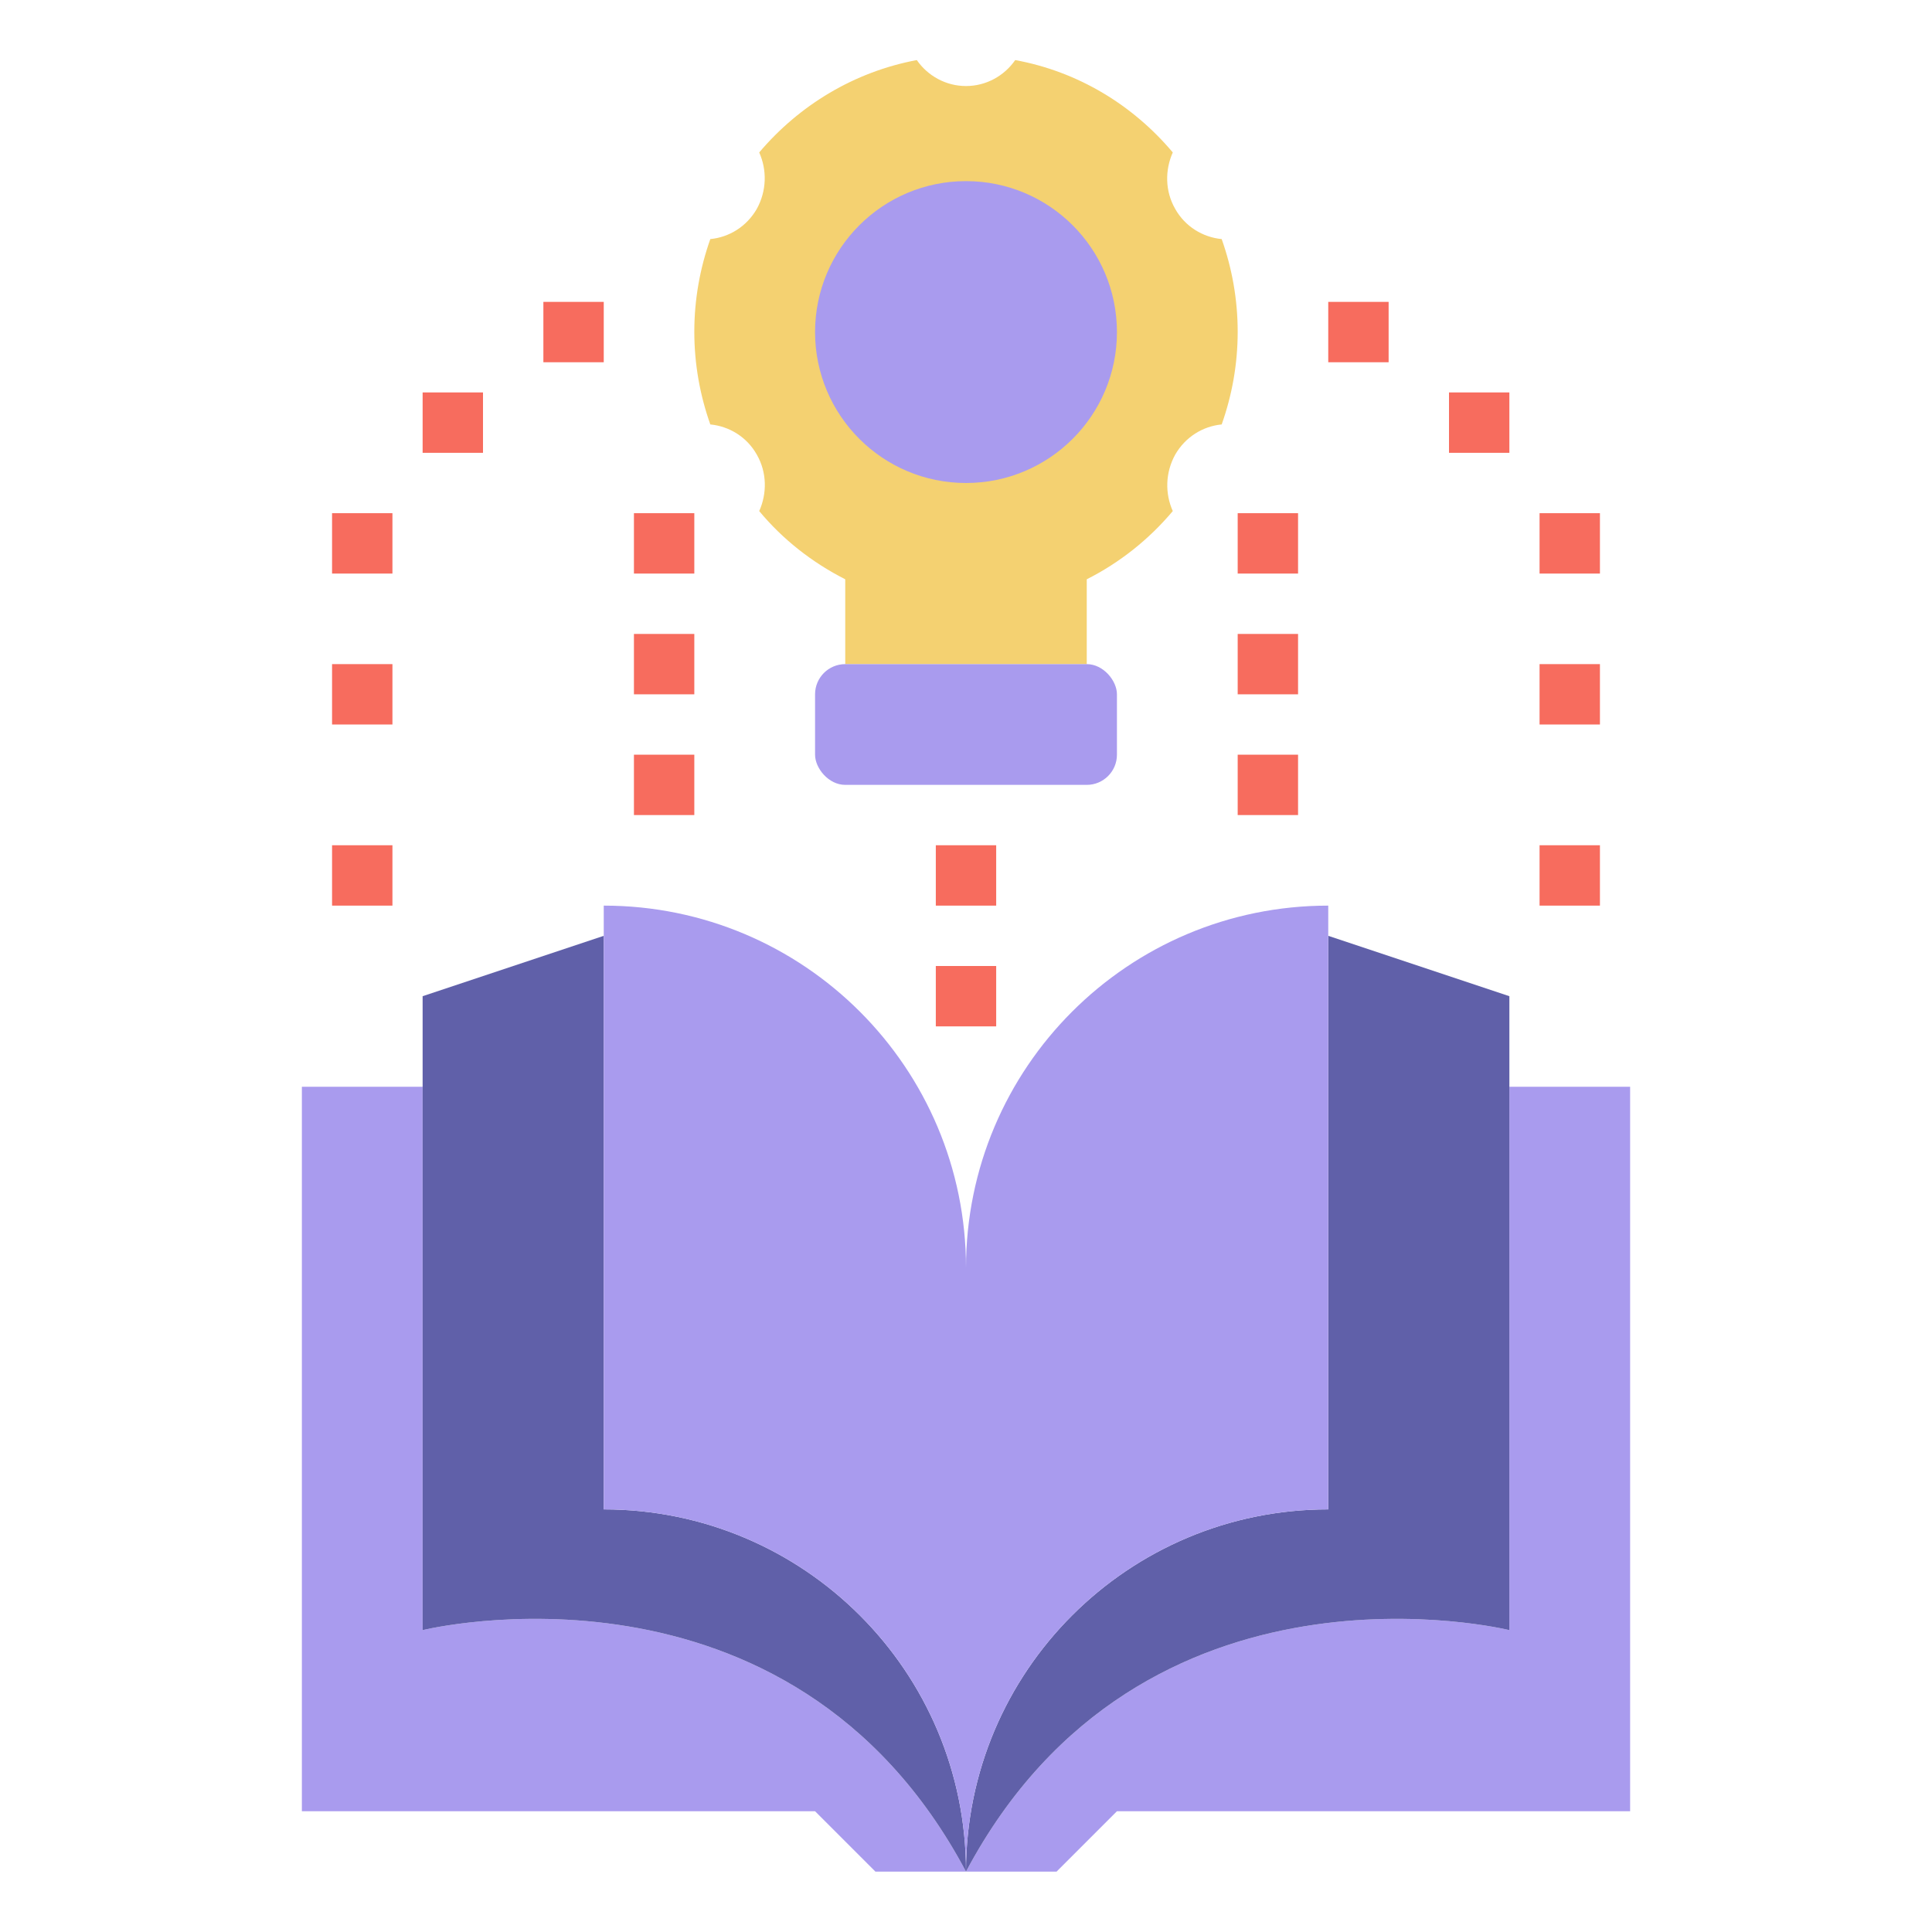
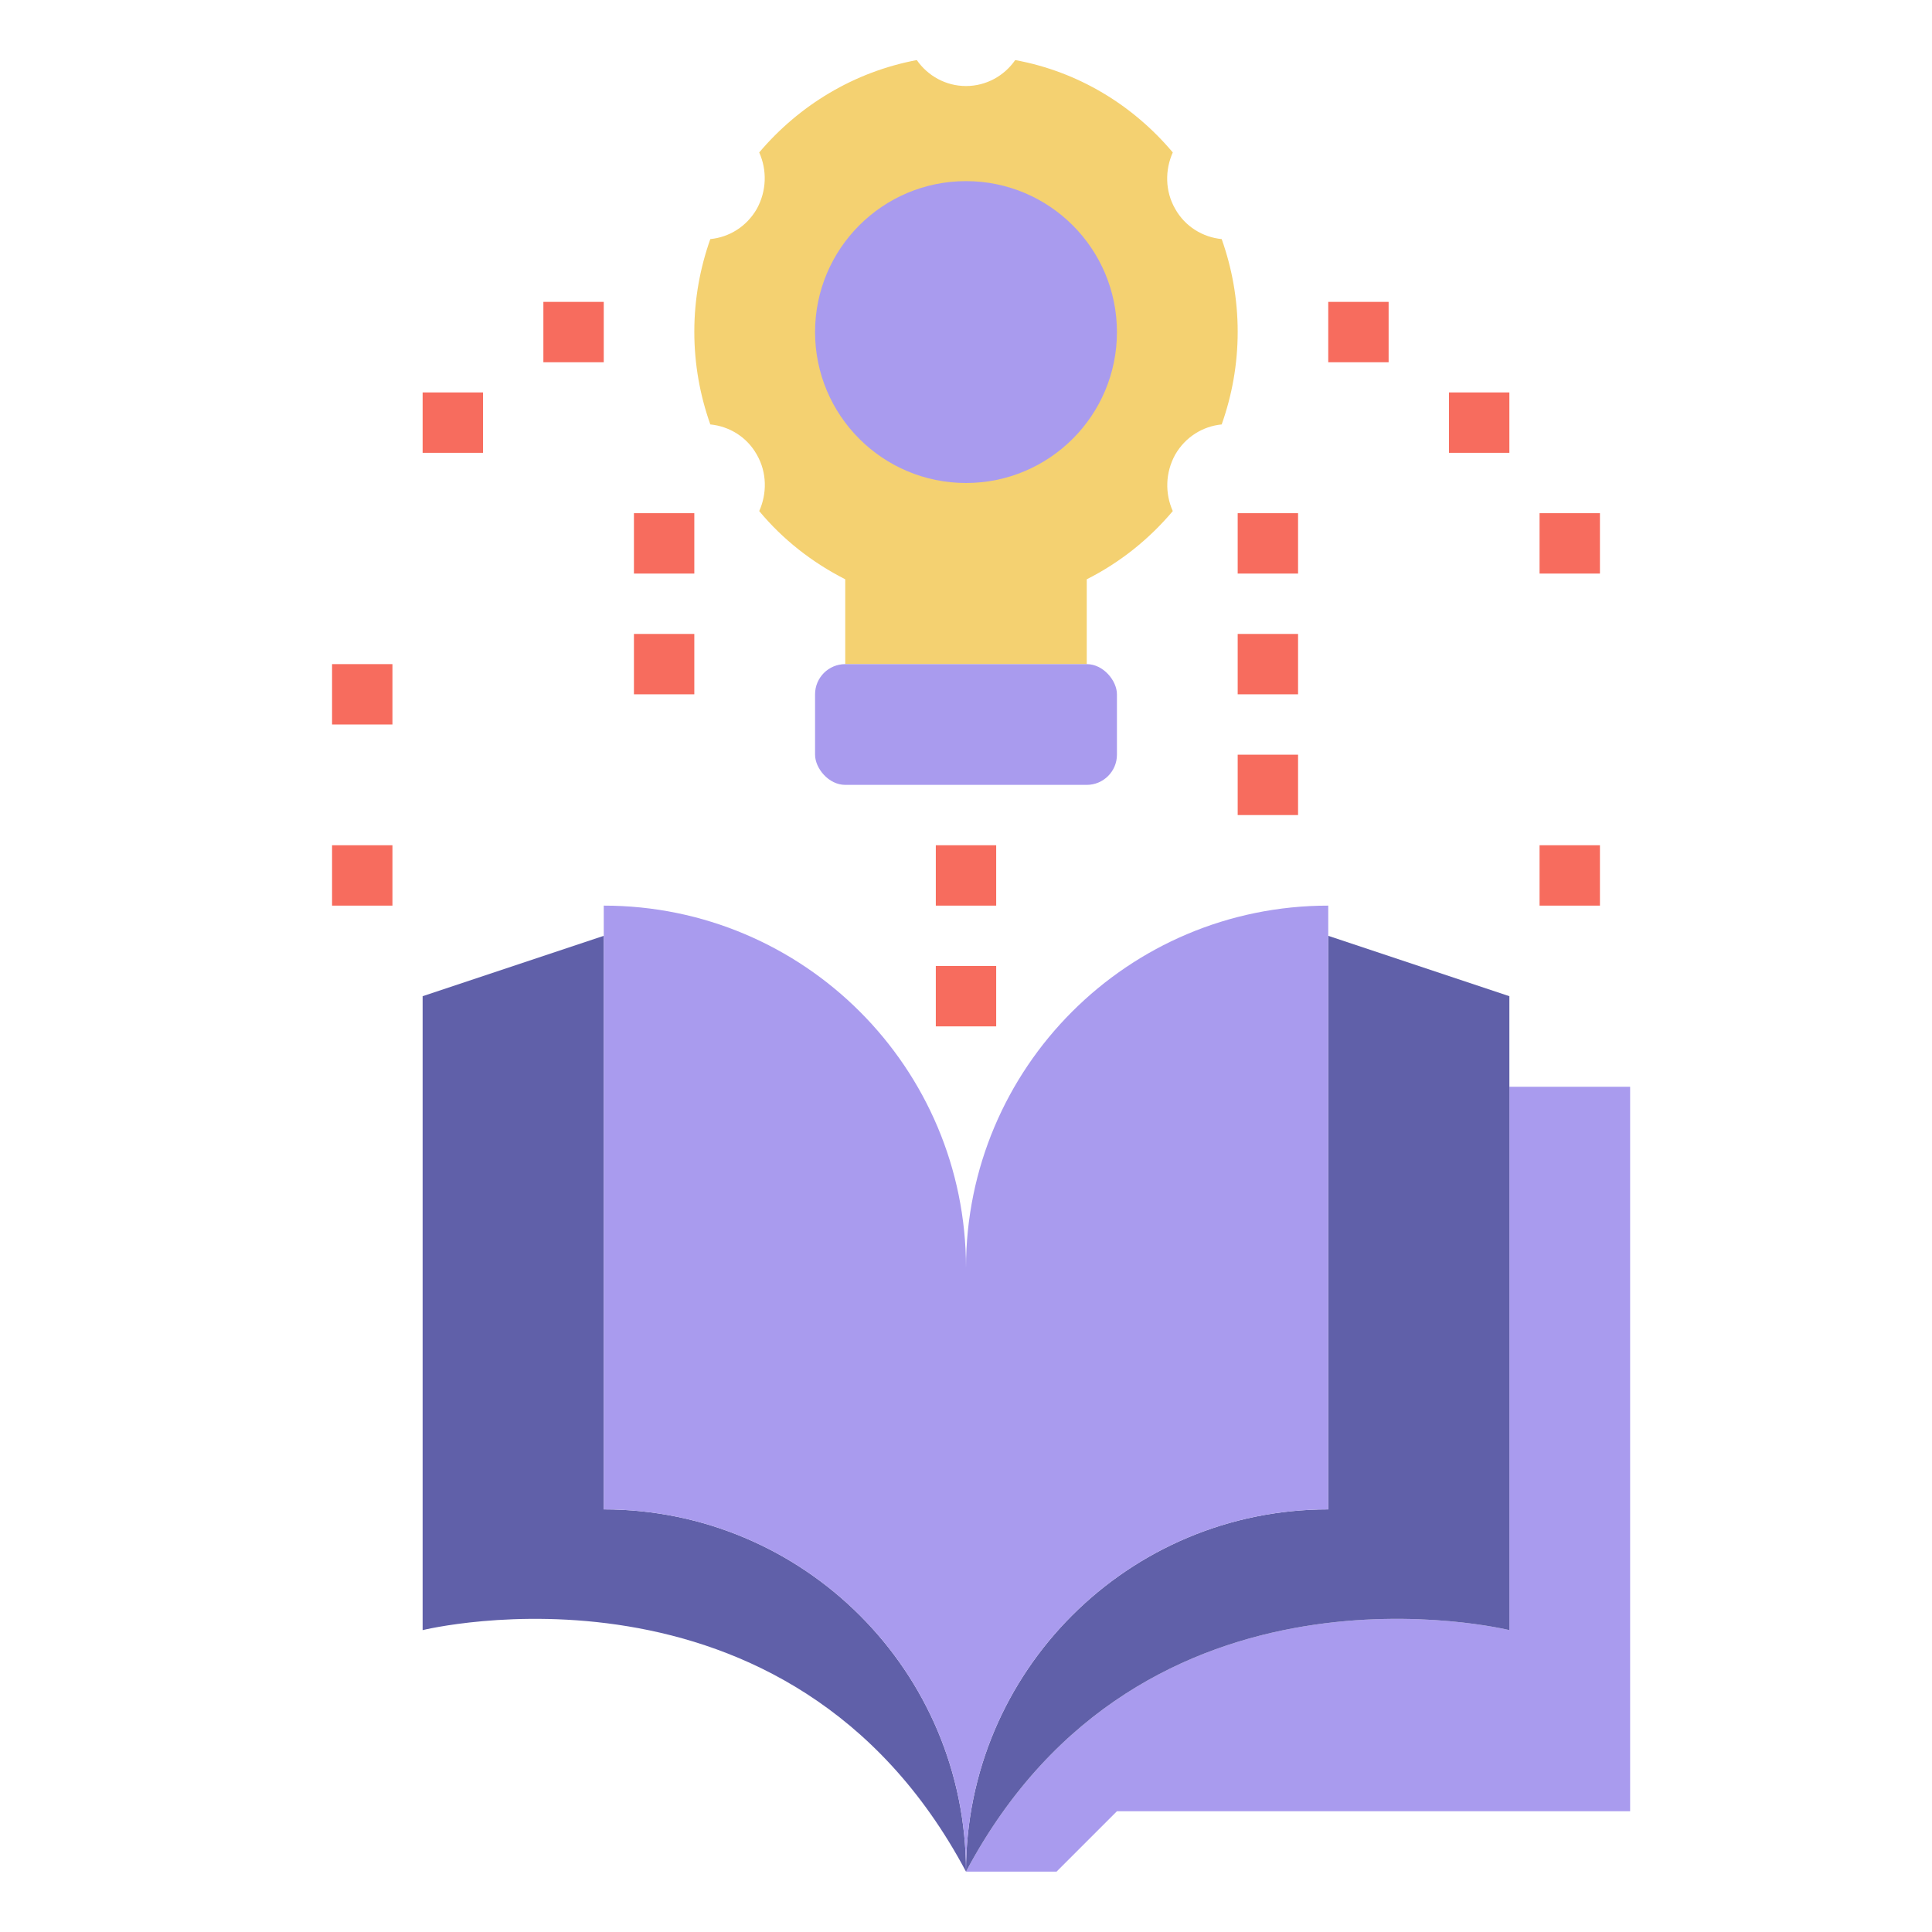
<svg xmlns="http://www.w3.org/2000/svg" width="64px" height="64px" viewBox="0 0 64 64" data-name="Layer 1" id="Layer_1" fill="#000000">
  <g id="SVGRepo_bgCarrier" stroke-width="0" />
  <g id="SVGRepo_tracerCarrier" stroke-linecap="round" stroke-linejoin="round" />
  <g id="SVGRepo_iconCarrier">
    <defs>
      <style> .cls-1 { fill: #f76c5e; } .cls-2 { fill: #f4d171; } .cls-3 { fill: #a99bee; } .cls-4 { fill: #6060A9; } .cls-5 { fill: #a99bee; } </style>
    </defs>
    <path class="cls-2" d="M36,22v-2.81c1.09-.55,2.06-1.32,2.85-2.26-.26-.58-.25-1.27,.08-1.87,.34-.59,.92-.94,1.54-1,.34-.96,.53-1.99,.53-3.07s-.19-2.11-.53-3.07c-.62-.06-1.21-.41-1.54-1-.34-.59-.34-1.29-.08-1.87-1.32-1.57-3.14-2.68-5.22-3.06-.36,.52-.96,.86-1.63,.86s-1.27-.34-1.63-.86c-2.08,.39-3.9,1.5-5.22,3.06,.26,.58,.25,1.27-.08,1.87-.34,.59-.92,.94-1.54,1-.34,.96-.53,1.99-.53,3.07s.19,2.11,.53,3.07c.62,.06,1.21,.41,1.54,1,.34,.59,.34,1.29,.08,1.87,.78,.94,1.75,1.7,2.85,2.26v2.81" />
-     <path class="cls-5" d="M32,62h-3l-2-2H10v-24h4v18s12.15-3,18,8Z" />
    <path class="cls-5" d="M50,54v-18h4v24h-17s-2,2-2,2h-3c5.85-11,18-8,18-8Z" />
    <path class="cls-4" d="M32,62c-5.85-11-18-8-18-8v-21l6-2v19c6.63,0,12,5.37,12,12Z" />
    <path class="cls-4" d="M44,31l6,2v21s-12.15-3-18,8c0-6.63,5.37-12,12-12V31Z" />
    <path class="cls-3" d="M32,42c0-6.63-5.37-12-12-12v20c6.63,0,12,5.37,12,12,0-6.63,5.37-12,12-12V30c-6.63,0-12,5.37-12,12Z" />
    <circle class="cls-3" cx="32" cy="11" r="5" />
    <rect class="cls-5" height="4" rx="1" ry="1" width="10" x="27" y="22" />
    <rect class="cls-1" height="2" width="2" x="21" y="17" />
    <rect class="cls-1" height="2" width="2" x="18" y="10" />
    <rect class="cls-1" height="2" width="2" x="14" y="13" />
-     <rect class="cls-1" height="2" width="2" x="11" y="17" />
    <rect class="cls-1" height="2" width="2" x="11" y="22" />
    <rect class="cls-1" height="2" width="2" x="11" y="28" />
    <rect class="cls-1" height="2" width="2" x="44" y="10" />
    <rect class="cls-1" height="2" width="2" x="48" y="13" />
    <rect class="cls-1" height="2" width="2" x="51" y="17" />
-     <rect class="cls-1" height="2" width="2" x="51" y="22" />
    <rect class="cls-1" height="2" width="2" x="51" y="28" />
    <rect class="cls-1" height="2" width="2" x="21" y="21" />
-     <rect class="cls-1" height="2" width="2" x="21" y="25" />
    <rect class="cls-1" height="2" width="2" x="41" y="17" />
    <rect class="cls-1" height="2" width="2" x="41" y="21" />
    <rect class="cls-1" height="2" width="2" x="41" y="25" />
    <rect class="cls-1" height="2" width="2" x="31" y="28" />
    <rect class="cls-1" height="2" width="2" x="31" y="32" />
  </g>
</svg>